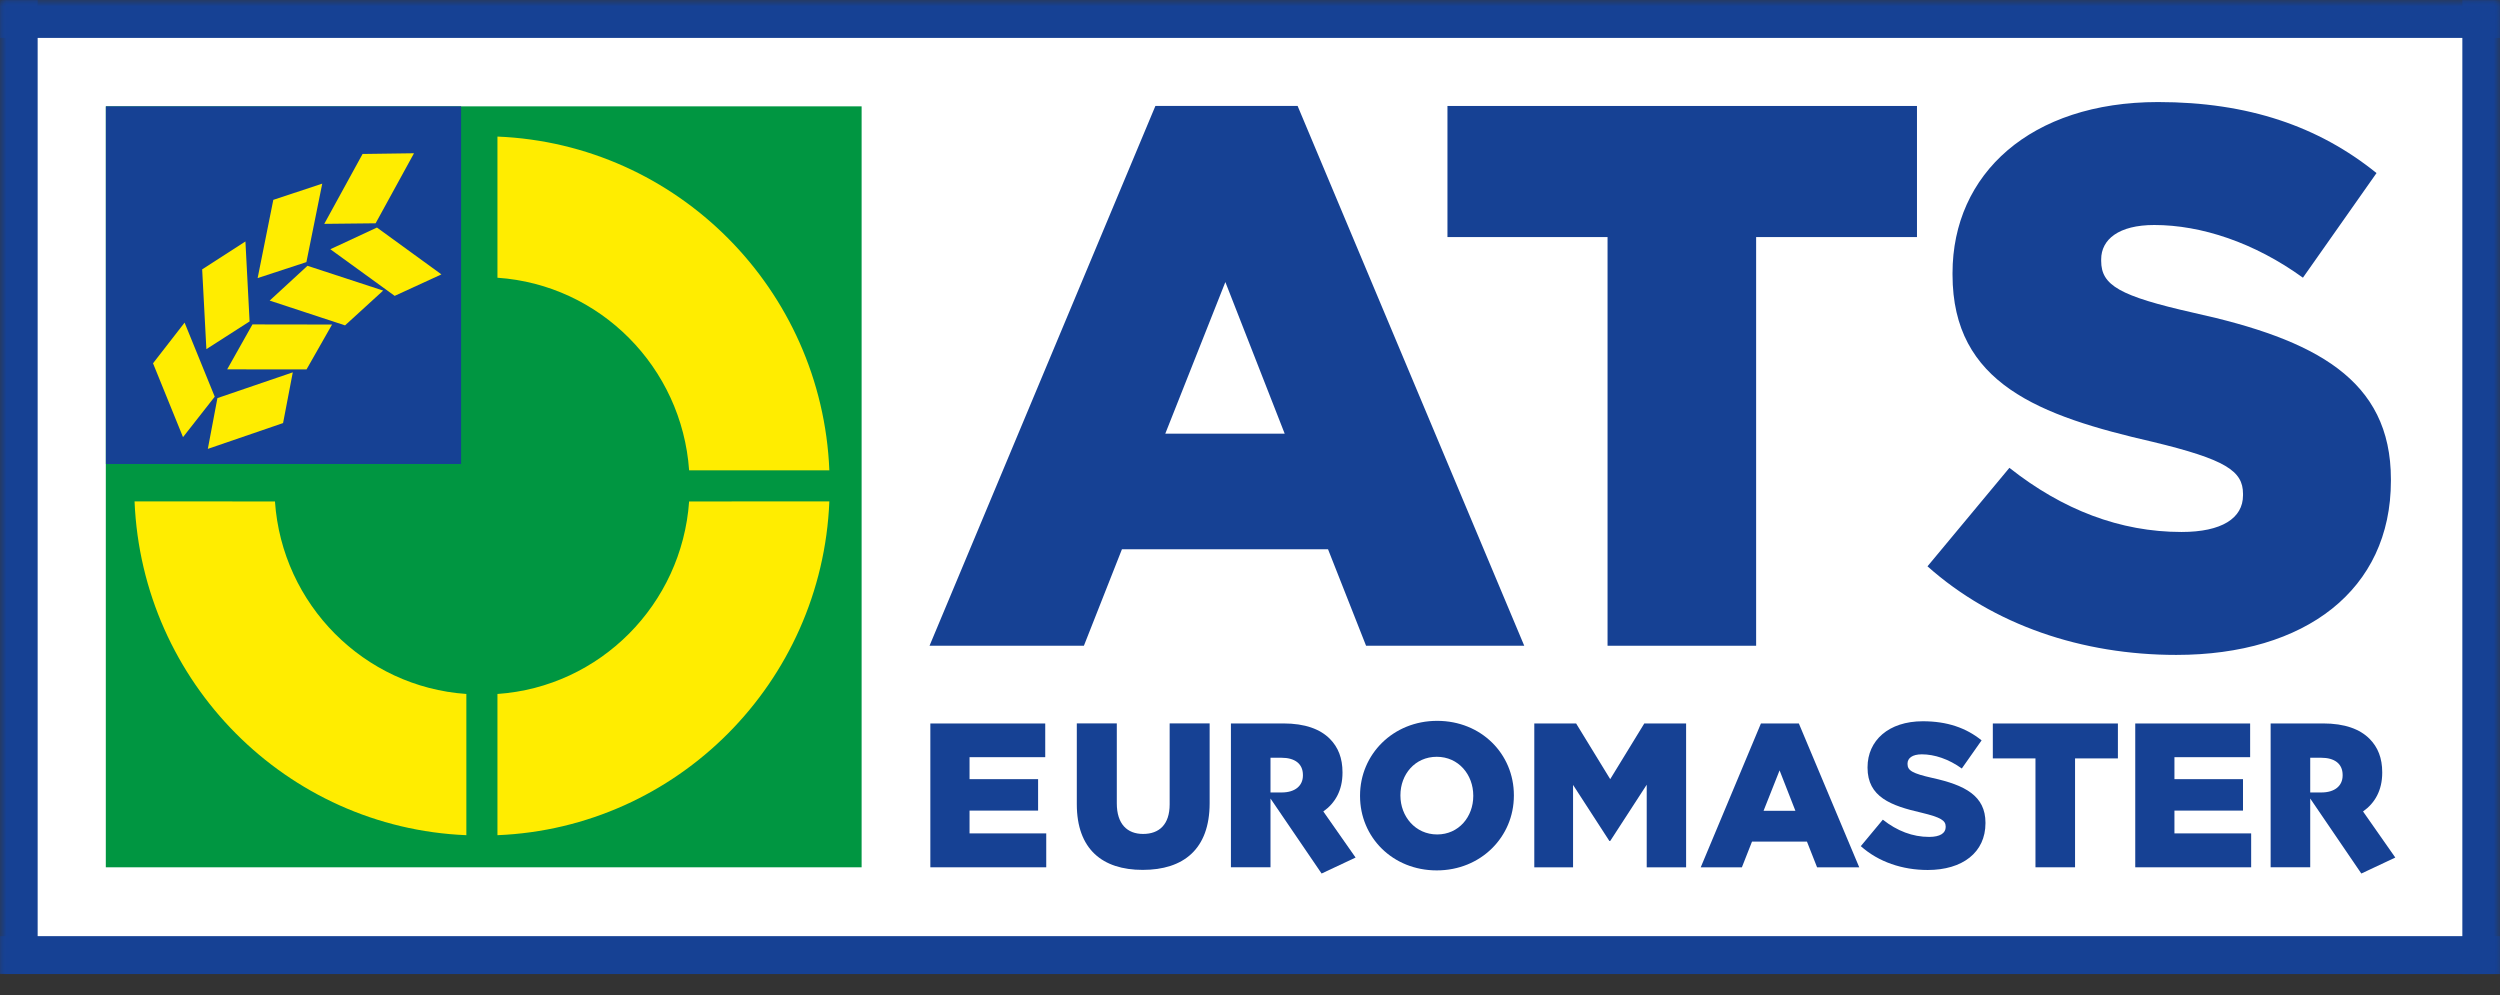
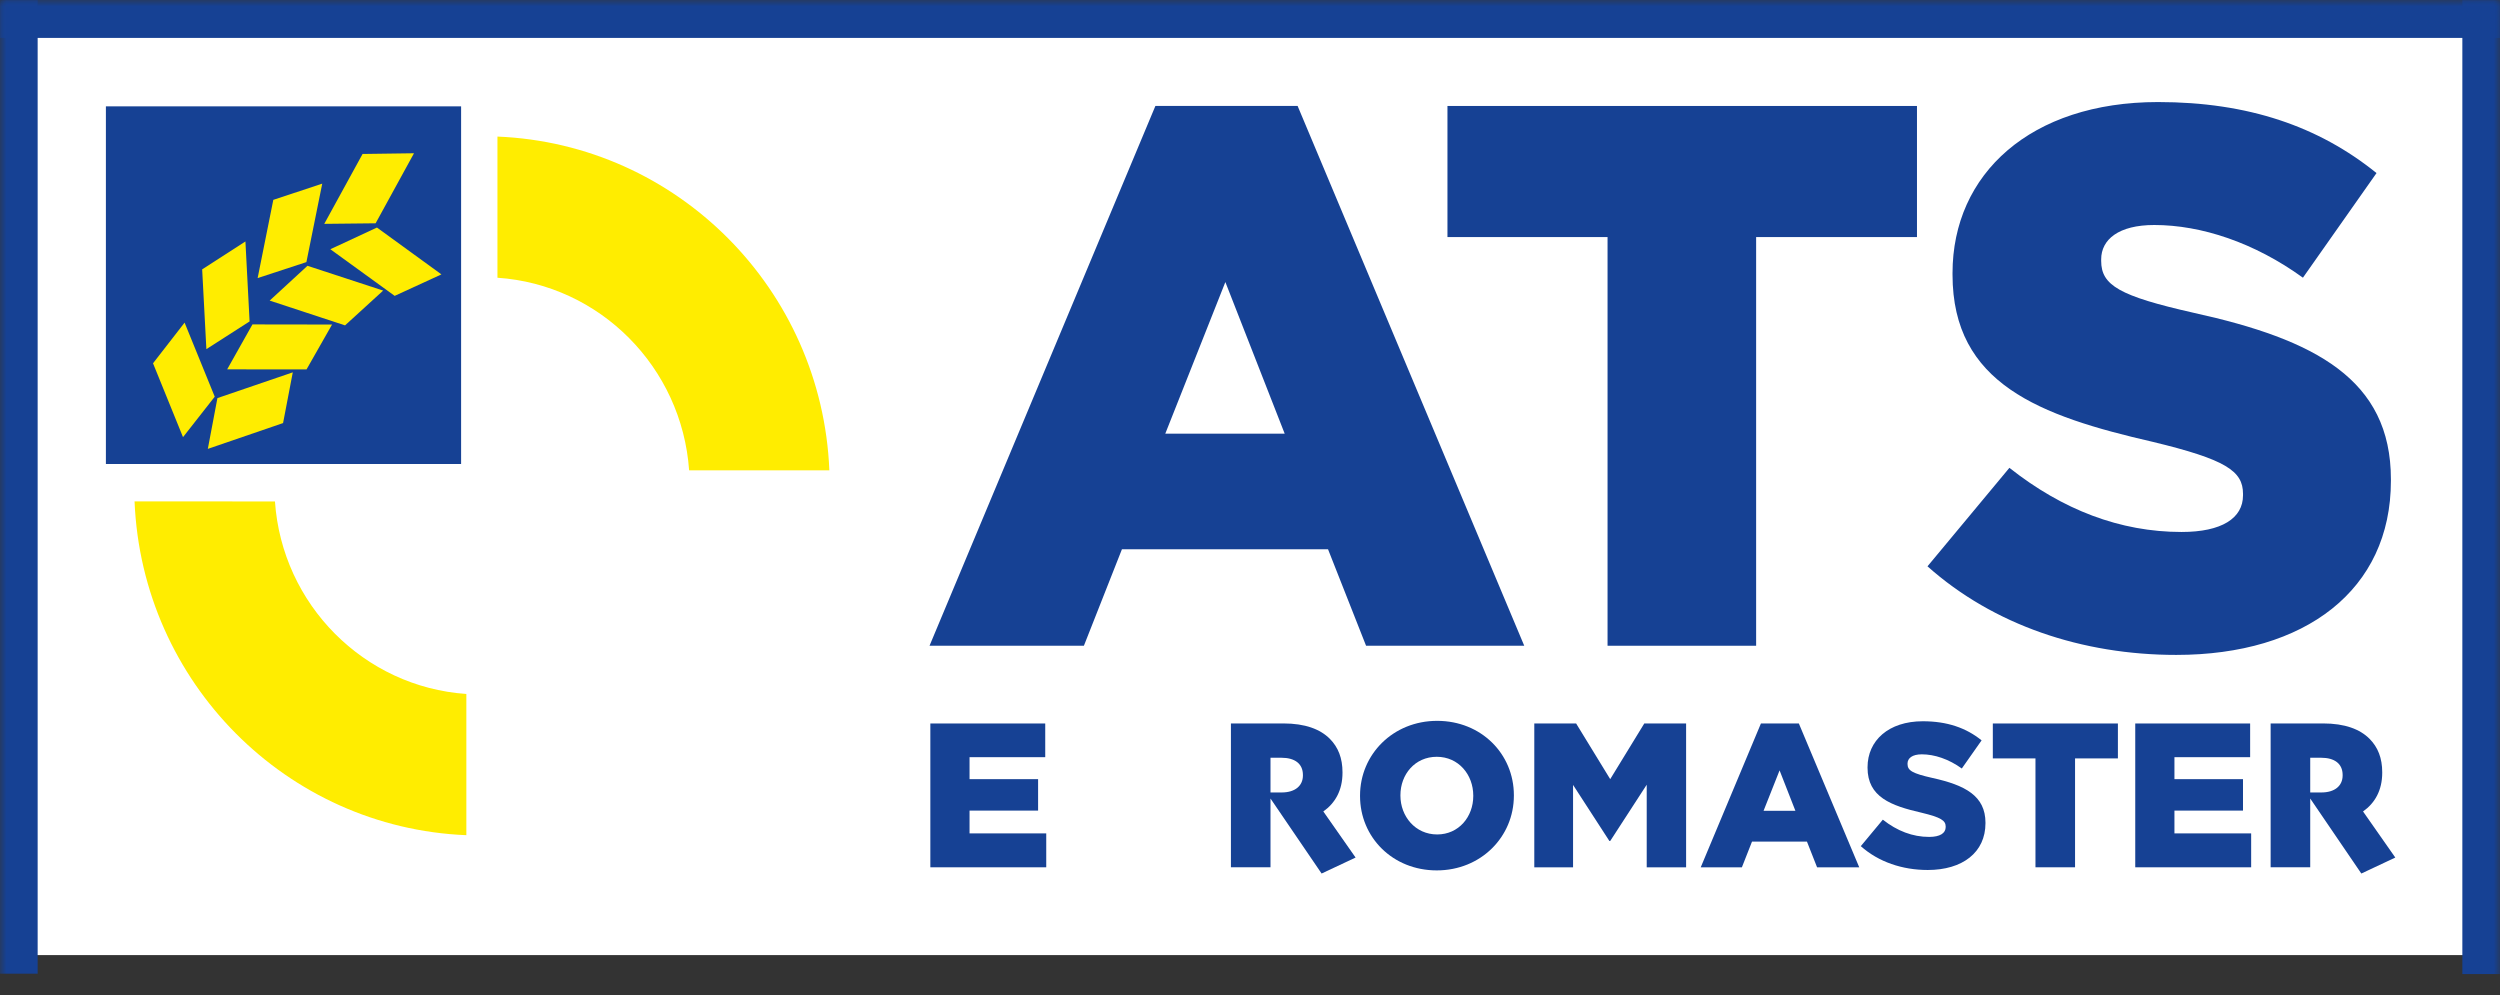
<svg xmlns="http://www.w3.org/2000/svg" xmlns:xlink="http://www.w3.org/1999/xlink" width="201px" height="80px" viewBox="0 0 201 80" version="1.1">
  <rect x="0" y="0" width="201" height="80" fill="#333333" stroke="none" />
  <title>Logos/Color</title>
  <defs>
    <polygon id="path-1" points="0 0 201 0 201 80 0 80" />
  </defs>
  <g id="Page-1" stroke="none" stroke-width="1" fill="none" fill-rule="evenodd">
    <g id="HP_ATSEuromaster_V1" transform="translate(-100, -30)">
      <g id="Group" transform="translate(100, 30)">
        <polygon id="Fill-53" fill="#FFFFFF" points="1.513 76.789 199.486 76.789 199.486 1.524 1.513 1.524" />
        <g id="Group-120">
          <mask id="mask-2" fill="white">
            <use xlink:href="#path-1" />
          </mask>
          <g id="Clip-75" />
          <path d="M92.654,93.051 L94.645,93.051 L94.645,85.98 L92.654,85.98 L92.654,93.051 Z M92.601,85.203 L94.698,85.203 L94.698,83.422 L92.601,83.422 L92.601,85.203 Z" id="Fill-74" fill="#164194" mask="url(#mask-2)" />
          <path d="M96.087,89.555 L96.087,89.529 C96.087,87.511 97.62,85.848 99.769,85.848 C101.092,85.848 101.917,86.297 102.572,87.036 L101.354,88.354 C100.908,87.88 100.463,87.576 99.755,87.576 C98.759,87.576 98.052,88.461 98.052,89.503 L98.052,89.529 C98.052,90.61 98.747,91.481 99.834,91.481 C100.502,91.481 100.961,91.19 101.445,90.729 L102.611,91.916 C101.931,92.668 101.144,93.208 99.743,93.208 C97.633,93.208 96.087,91.573 96.087,89.555" id="Fill-76" fill="#164194" mask="url(#mask-2)" />
          <polygon id="Fill-77" fill="#164194" mask="url(#mask-2)" points="103.91 93.051 105.901 93.051 105.901 83.422 103.91 83.422" />
          <path d="M112.295,88.961 C112.177,88.065 111.653,87.458 110.814,87.458 C109.989,87.458 109.452,88.051 109.295,88.961 L112.295,88.961 Z M107.343,89.555 L107.343,89.529 C107.343,87.511 108.771,85.848 110.814,85.848 C113.16,85.848 114.234,87.682 114.234,89.687 C114.234,89.846 114.221,90.029 114.208,90.214 L109.32,90.214 C109.517,91.125 110.147,91.599 111.037,91.599 C111.706,91.599 112.19,91.389 112.74,90.874 L113.881,91.89 C113.225,92.708 112.281,93.208 111.011,93.208 C108.902,93.208 107.343,91.718 107.343,89.555 L107.343,89.555 Z" id="Fill-78" fill="#164194" mask="url(#mask-2)" />
          <polygon id="Fill-79" fill="#164194" mask="url(#mask-2)" points="119.673 83.817 121.847 83.817 124.258 87.721 126.669 83.817 128.843 83.817 128.843 93.051 126.84 93.051 126.84 87.022 124.258 90.966 124.206 90.966 121.651 87.062 121.651 93.051 119.673 93.051" />
          <path d="M134.899,90.558 L134.899,90.201 C134.558,90.043 134.112,89.938 133.627,89.938 C132.776,89.938 132.252,90.281 132.252,90.914 L132.252,90.94 C132.252,91.481 132.697,91.797 133.34,91.797 C134.269,91.797 134.899,91.283 134.899,90.558 M130.326,91.019 L130.326,90.993 C130.326,89.45 131.492,88.737 133.156,88.737 C133.864,88.737 134.375,88.856 134.873,89.027 L134.873,88.909 C134.873,88.078 134.361,87.616 133.366,87.616 C132.605,87.616 132.069,87.761 131.426,87.998 L130.928,86.469 C131.701,86.126 132.462,85.901 133.654,85.901 C134.741,85.901 135.528,86.191 136.026,86.693 C136.55,87.22 136.785,87.998 136.785,88.948 L136.785,93.051 L134.859,93.051 L134.859,92.286 C134.375,92.826 133.706,93.182 132.737,93.182 C131.414,93.182 130.326,92.417 130.326,91.019" id="Fill-80" fill="#164194" mask="url(#mask-2)" />
          <path d="M138.503,93.051 L140.493,93.051 L140.493,85.98 L138.503,85.98 L138.503,93.051 Z M138.45,85.203 L140.546,85.203 L140.546,83.422 L138.45,83.422 L138.45,85.203 Z" id="Fill-81" fill="#164194" mask="url(#mask-2)" />
          <path d="M142.276,85.98 L144.268,85.98 L144.268,86.983 C144.726,86.389 145.316,85.849 146.325,85.849 C147.831,85.849 148.709,86.851 148.709,88.474 L148.709,93.051 L146.718,93.051 L146.718,89.107 C146.718,88.157 146.272,87.669 145.512,87.669 C144.752,87.669 144.268,88.157 144.268,89.107 L144.268,93.051 L142.276,93.051 L142.276,85.98 Z" id="Fill-82" fill="#164194" mask="url(#mask-2)" />
          <path d="M150.675,91.046 L150.675,87.695 L149.836,87.695 L149.836,85.98 L150.675,85.98 L150.675,84.173 L152.666,84.173 L152.666,85.98 L154.317,85.98 L154.317,87.695 L152.666,87.695 L152.666,90.716 C152.666,91.177 152.863,91.401 153.309,91.401 C153.675,91.401 154.003,91.309 154.29,91.151 L154.29,92.76 C153.872,93.012 153.387,93.169 152.719,93.169 C151.5,93.169 150.675,92.681 150.675,91.046" id="Fill-83" fill="#164194" mask="url(#mask-2)" />
          <path d="M160.107,88.961 C159.989,88.065 159.465,87.458 158.627,87.458 C157.801,87.458 157.264,88.051 157.107,88.961 L160.107,88.961 Z M155.155,89.555 L155.155,89.529 C155.155,87.511 156.583,85.848 158.627,85.848 C160.972,85.848 162.046,87.682 162.046,89.687 C162.046,89.846 162.033,90.029 162.02,90.214 L157.133,90.214 C157.331,91.125 157.959,91.599 158.849,91.599 C159.518,91.599 160.002,91.389 160.553,90.874 L161.693,91.89 C161.038,92.708 160.094,93.208 158.823,93.208 C156.713,93.208 155.155,91.718 155.155,89.555 L155.155,89.555 Z" id="Fill-84" fill="#164194" mask="url(#mask-2)" />
          <path d="M163.436,85.98 L165.428,85.98 L165.428,86.983 C165.886,86.389 166.476,85.849 167.485,85.849 C168.991,85.849 169.869,86.851 169.869,88.474 L169.869,93.051 L167.879,93.051 L167.879,89.107 C167.879,88.157 167.432,87.669 166.672,87.669 C165.912,87.669 165.428,88.157 165.428,89.107 L165.428,93.051 L163.436,93.051 L163.436,85.98 Z" id="Fill-85" fill="#164194" mask="url(#mask-2)" />
          <path d="M175.66,90.558 L175.66,90.201 C175.32,90.043 174.875,89.938 174.389,89.938 C173.538,89.938 173.014,90.281 173.014,90.914 L173.014,90.94 C173.014,91.481 173.46,91.797 174.102,91.797 C175.031,91.797 175.66,91.283 175.66,90.558 M171.088,91.019 L171.088,90.993 C171.088,89.45 172.254,88.737 173.918,88.737 C174.626,88.737 175.137,88.856 175.635,89.027 L175.635,88.909 C175.635,88.078 175.124,87.616 174.128,87.616 C173.367,87.616 172.831,87.761 172.189,87.998 L171.691,86.469 C172.464,86.126 173.224,85.901 174.416,85.901 C175.504,85.901 176.289,86.191 176.788,86.693 C177.311,87.22 177.547,87.998 177.547,88.948 L177.547,93.051 L175.622,93.051 L175.622,92.286 C175.137,92.826 174.469,93.182 173.499,93.182 C172.176,93.182 171.088,92.417 171.088,91.019" id="Fill-86" fill="#164194" mask="url(#mask-2)" />
          <path d="M179.173,85.98 L181.164,85.98 L181.164,86.983 C181.623,86.389 182.212,85.849 183.222,85.849 C184.727,85.849 185.606,86.851 185.606,88.474 L185.606,93.051 L183.615,93.051 L183.615,89.107 C183.615,88.157 183.17,87.669 182.409,87.669 C181.65,87.669 181.164,88.157 181.164,89.107 L181.164,93.051 L179.173,93.051 L179.173,85.98 Z" id="Fill-87" fill="#164194" mask="url(#mask-2)" />
          <path d="M186.904,89.555 L186.904,89.529 C186.904,87.511 188.437,85.848 190.585,85.848 C191.908,85.848 192.734,86.297 193.389,87.036 L192.171,88.354 C191.725,87.88 191.28,87.576 190.572,87.576 C189.576,87.576 188.869,88.461 188.869,89.503 L188.869,89.529 C188.869,90.61 189.564,91.481 190.651,91.481 C191.319,91.481 191.778,91.19 192.262,90.729 L193.428,91.916 C192.747,92.668 191.961,93.208 190.56,93.208 C188.45,93.208 186.904,91.573 186.904,89.555" id="Fill-88" fill="#164194" mask="url(#mask-2)" />
          <path d="M199.049,88.961 C198.931,88.065 198.406,87.458 197.568,87.458 C196.743,87.458 196.205,88.051 196.048,88.961 L199.049,88.961 Z M194.096,89.555 L194.096,89.529 C194.096,87.511 195.524,85.848 197.568,85.848 C199.913,85.848 200.988,87.682 200.988,89.687 C200.988,89.846 200.974,90.029 200.962,90.214 L196.074,90.214 C196.271,91.125 196.899,91.599 197.791,91.599 C198.459,91.599 198.943,91.389 199.494,90.874 L200.634,91.89 C199.979,92.708 199.035,93.208 197.764,93.208 C195.655,93.208 194.096,91.718 194.096,89.555 L194.096,89.555 Z" id="Fill-89" fill="#164194" mask="url(#mask-2)" />
          <polygon id="Fill-90" fill="#164194" mask="url(#mask-2)" points="74.8 58.168 84.037 58.168 84.037 60.877 77.951 60.877 77.951 62.644 83.463 62.644 83.463 65.172 77.951 65.172 77.951 67.005 84.118 67.005 84.118 69.731 74.8 69.731" />
-           <path d="M86.575,64.654 L86.575,58.163 L89.791,58.163 L89.791,64.588 C89.791,66.256 90.628,67.049 91.907,67.049 C93.203,67.049 94.04,66.289 94.04,64.67 L94.04,58.163 L97.255,58.163 L97.255,64.571 C97.255,68.288 95.14,69.939 91.875,69.939 C88.626,69.939 86.575,68.271 86.575,64.654" id="Fill-91" fill="#164194" mask="url(#mask-2)" />
          <path d="M118.451,64.001 L118.451,63.968 C118.451,62.284 117.27,60.846 115.514,60.846 C113.759,60.846 112.594,62.267 112.594,63.935 L112.594,63.968 C112.594,65.637 113.792,67.09 115.548,67.09 C117.287,67.09 118.451,65.669 118.451,64.001 M109.347,64.001 L109.347,63.968 C109.347,60.648 112.005,57.956 115.548,57.956 C119.091,57.956 121.716,60.615 121.716,63.935 L121.716,63.968 C121.716,67.288 119.058,69.98 115.514,69.98 C111.971,69.98 109.347,67.321 109.347,64.001" id="Fill-92" fill="#164194" mask="url(#mask-2)" />
          <polygon id="Fill-93" fill="#164194" mask="url(#mask-2)" points="123.357 58.168 126.721 58.168 129.461 62.644 132.2 58.168 135.563 58.168 135.563 69.731 132.396 69.731 132.396 63.09 129.461 67.616 129.395 67.616 126.474 63.107 126.474 69.731 123.357 69.731" />
          <path d="M144.349,65.186 L143.078,61.938 L141.791,65.186 L144.349,65.186 Z M141.58,58.164 L144.626,58.164 L149.482,69.731 L146.093,69.731 L145.278,67.663 L140.862,67.663 L140.048,69.731 L136.739,69.731 L141.58,58.164 Z" id="Fill-94" fill="#164194" mask="url(#mask-2)" />
          <path d="M149.608,68.031 L151.38,65.901 C152.528,66.809 153.776,67.288 155.104,67.288 C155.974,67.288 156.433,66.991 156.433,66.495 L156.433,66.462 C156.433,65.966 156.056,65.719 154.48,65.339 C152.036,64.778 150.15,64.084 150.15,61.722 L150.15,61.688 C150.15,59.542 151.839,57.989 154.595,57.989 C156.547,57.989 158.073,58.517 159.32,59.525 L157.729,61.788 C156.68,61.028 155.53,60.648 154.513,60.648 C153.742,60.648 153.365,60.962 153.365,61.392 L153.365,61.425 C153.365,61.953 153.759,62.184 155.366,62.547 C157.991,63.125 159.632,63.984 159.632,66.149 L159.632,66.182 C159.632,68.543 157.778,69.947 154.99,69.947 C152.955,69.947 151.035,69.303 149.608,68.031" id="Fill-95" fill="#164194" mask="url(#mask-2)" />
          <polygon id="Fill-96" fill="#164194" mask="url(#mask-2)" points="163.652 60.976 160.223 60.976 160.223 58.168 170.279 58.168 170.279 60.976 166.834 60.976 166.834 69.73 163.652 69.73" />
          <polygon id="Fill-97" fill="#164194" mask="url(#mask-2)" points="171.674 58.168 180.911 58.168 180.911 60.877 174.825 60.877 174.825 62.644 180.337 62.644 180.337 65.172 174.825 65.172 174.825 67.005 180.993 67.005 180.993 69.731 171.674 69.731" />
          <path d="M102.148,60.923 L103.032,60.923 C104.082,60.923 104.755,61.385 104.755,62.31 L104.755,62.343 C104.755,63.186 104.115,63.714 103.049,63.714 L102.148,63.714 L102.148,60.923 Z M108.989,68.947 L106.395,65.241 C107.349,64.57 107.937,63.542 107.937,62.128 L107.937,62.095 C107.937,60.956 107.593,60.081 106.921,59.403 C106.149,58.627 104.935,58.164 103.18,58.164 L98.966,58.164 L98.966,69.726 L102.148,69.726 L102.148,64.201 L106.257,70.232 L108.989,68.947 Z" id="Fill-98" fill="#164194" mask="url(#mask-2)" />
          <path d="M185.742,60.923 L186.626,60.923 C187.676,60.923 188.348,61.385 188.348,62.31 L188.348,62.343 C188.348,63.186 187.708,63.714 186.643,63.714 L185.742,63.714 L185.742,60.923 Z M192.582,68.947 L189.988,65.241 C190.942,64.57 191.531,63.542 191.531,62.128 L191.531,62.095 C191.531,60.956 191.187,60.081 190.514,59.403 C189.743,58.627 188.529,58.164 186.774,58.164 L182.559,58.164 L182.559,69.726 L185.742,69.726 L185.742,64.201 L189.851,70.232 L192.582,68.947 Z" id="Fill-99" fill="#164194" mask="url(#mask-2)" />
-           <polygon id="Fill-100" fill="#009641" mask="url(#mask-2)" points="8.507 69.731 69.274 69.731 69.274 8.551 8.507 8.551" />
-           <path d="M39.995,55.795 C48.241,55.227 54.82,48.6 55.405,40.317 L66.68,40.311 C66.087,54.868 54.458,66.556 39.995,67.149 L39.995,55.795 Z" id="Fill-101" fill="#FFED00" mask="url(#mask-2)" />
          <path d="M37.495,55.795 C29.262,55.227 22.675,48.6 22.107,40.317 L10.818,40.311 C11.416,54.868 23.035,66.556 37.495,67.149 L37.495,55.795 Z" id="Fill-102" fill="#FFED00" mask="url(#mask-2)" />
          <path d="M39.995,22.33 C48.241,22.893 54.82,29.524 55.405,37.813 L66.68,37.813 C66.087,23.264 54.458,11.57 39.995,10.981 L39.995,22.33 Z" id="Fill-103" fill="#FFED00" mask="url(#mask-2)" />
          <polygon id="Fill-104" fill="#164194" mask="url(#mask-2)" points="8.514 37.305 37.073 37.305 37.073 8.551 8.514 8.551" />
          <polygon id="Fill-105" fill="#FFED00" mask="url(#mask-2)" points="14.714 35.147 17.265 31.894 14.841 25.94 12.303 29.209" />
          <polygon id="Fill-106" fill="#FFED00" mask="url(#mask-2)" points="20.714 22.358 24.635 21.073 25.908 14.765 21.974 16.068" />
          <polygon id="Fill-107" fill="#FFED00" mask="url(#mask-2)" points="16.593 28.071 20.067 25.843 19.732 19.413 16.254 21.657" />
          <polygon id="Fill-108" fill="#FFED00" mask="url(#mask-2)" points="26.071 17.998 30.2 17.953 33.286 12.322 29.151 12.379" />
          <polygon id="Fill-109" fill="#FFED00" mask="url(#mask-2)" points="26.559 20.038 30.307 18.295 35.49 22.061 31.732 23.788" />
          <polygon id="Fill-110" fill="#FFED00" mask="url(#mask-2)" points="18.265 29.696 20.297 26.083 26.697 26.093 24.645 29.701" />
          <polygon id="Fill-111" fill="#FFED00" mask="url(#mask-2)" points="16.709 36.09 17.481 32.006 23.54 29.936 22.759 34.015" />
          <polygon id="Fill-112" fill="#FFED00" mask="url(#mask-2)" points="21.682 24.167 24.721 21.37 30.806 23.363 27.741 26.161" />
          <path d="M103.289,34.866 L98.519,22.677 L93.689,34.866 L103.289,34.866 Z M92.894,8.518 L104.328,8.518 L122.549,51.918 L109.832,51.918 L106.774,44.162 L90.203,44.162 L87.145,51.918 L74.734,51.918 L92.894,8.518 Z" id="Fill-113" fill="#164194" mask="url(#mask-2)" />
          <polygon id="Fill-114" fill="#164194" mask="url(#mask-2)" points="129.247 19.06 116.376 19.06 116.376 8.52 154.125 8.52 154.125 19.06 141.193 19.06 141.193 51.918 129.247 51.918" />
          <path d="M154.97,45.533 L161.557,37.613 C165.825,40.99 170.459,42.771 175.399,42.771 C178.63,42.771 180.338,41.665 180.338,39.824 L180.338,39.701 C180.338,37.859 178.936,36.938 173.081,35.525 C163.995,33.438 156.983,30.86 156.983,22.08 L156.983,21.958 C156.983,13.976 163.264,8.205 173.508,8.205 C180.764,8.205 186.437,10.17 191.072,13.915 L185.156,22.326 C181.253,19.502 176.984,18.09 173.203,18.09 C170.337,18.09 168.935,19.256 168.935,20.852 L168.935,20.976 C168.935,22.94 170.398,23.799 176.374,25.15 C186.132,27.299 192.229,30.492 192.229,38.534 L192.229,38.657 C192.229,47.436 185.339,52.655 174.972,52.655 C167.41,52.655 160.276,50.26 154.97,45.533" id="Fill-115" fill="#164194" mask="url(#mask-2)" />
          <polygon id="Fill-116" fill="#164194" mask="url(#mask-2)" points="0.005 3.048 200.997 3.048 200.997 0 0.005 0" />
-           <polygon id="Fill-117" fill="#164194" mask="url(#mask-2)" points="0.003 78.313 200.998 78.313 200.998 75.266 0.003 75.266" />
          <polygon id="Fill-118" fill="#164194" mask="url(#mask-2)" points="0 78.284 3.027 78.284 3.027 0.011 0 0.011" />
          <polygon id="Fill-119" fill="#164194" mask="url(#mask-2)" points="197.973 78.314 201.001 78.314 201.001 0.015 197.973 0.015" />
        </g>
      </g>
    </g>
  </g>
</svg>